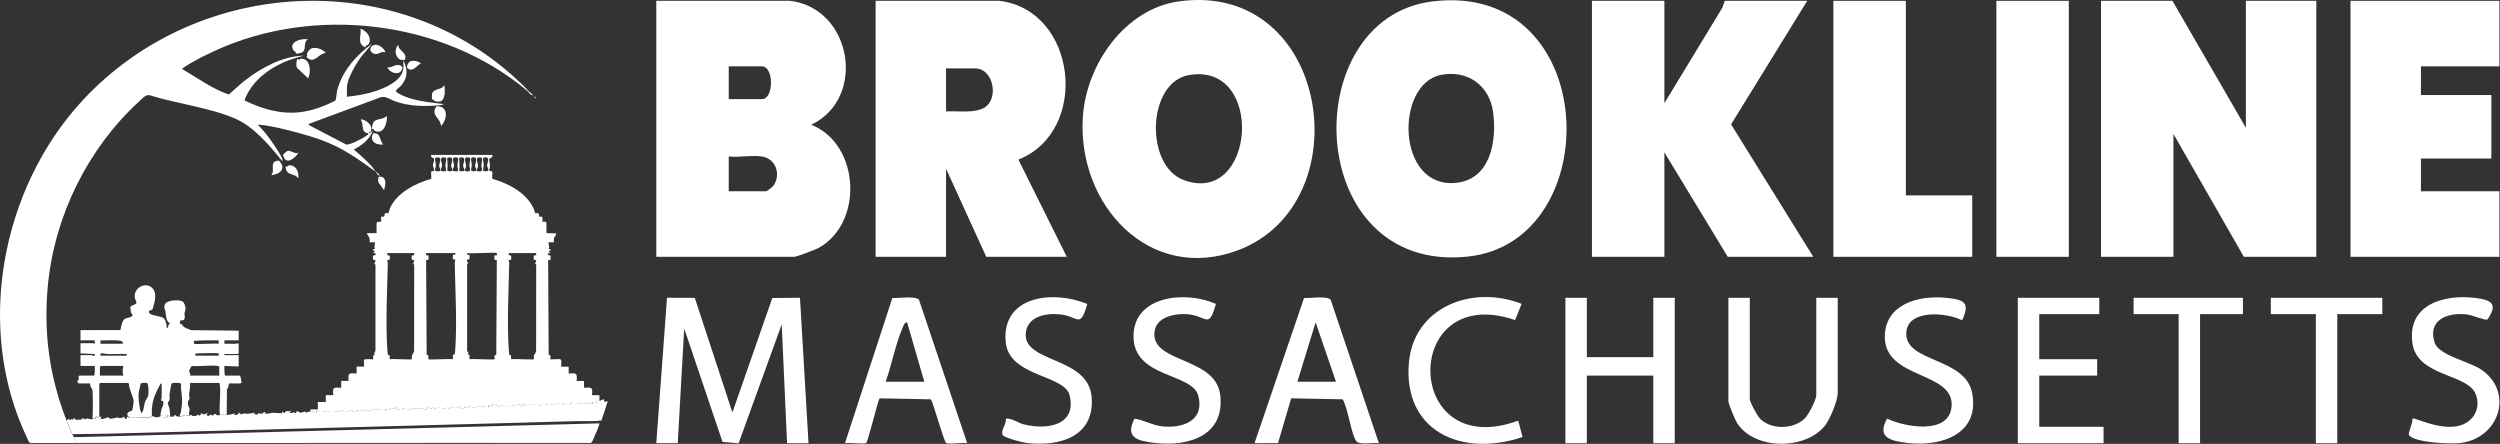
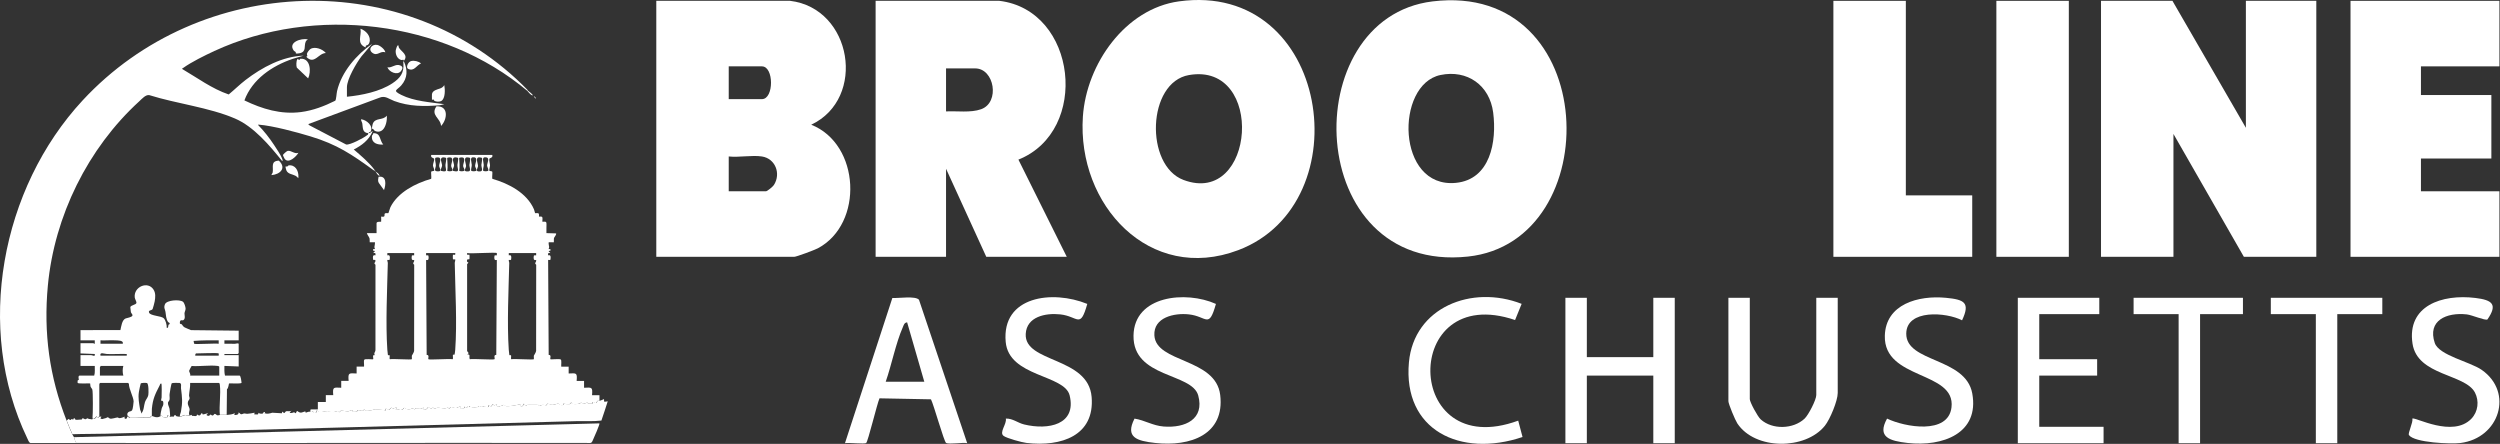
<svg xmlns="http://www.w3.org/2000/svg" width="3098" height="550" viewBox="0 0 3098 550" fill="none">
  <rect x="0" y="0" width="3098" height="550" fill="#333333" stroke="none" />
  <path d="M654.395 112.096L653.689 112.803C549.166 24.871 389.377 6.052 265.667 63.188C253.752 68.696 237.325 76.769 226.793 84.334C226.299 84.687 225.593 84.206 225.911 85.571C244.702 96.564 262.66 109.982 283.421 117.052C290.515 111.212 297.038 104.694 304.337 99.088C324.568 83.549 350.249 69.671 376.262 68.978L362.878 72.888C337.239 81.541 312.617 98.147 302.869 124.425C325.105 135.121 348.018 142.057 372.986 138.861C387.881 136.952 402.126 131.445 415.432 124.814C416.668 123.556 417.049 115.588 417.67 112.916C423.19 89.169 441.706 67.727 461.33 54.139L447.982 69.749C441.692 78.02 429.91 97.95 429.91 108.208V119.872C448.342 118.07 470.698 113.559 486.319 103.195C495.842 96.882 500.946 90.244 499.873 78.423C499.802 77.632 499.23 75.885 500.487 76.048C505.351 86.645 505.111 96.691 497.331 105.747C492.002 111.954 485.613 111.771 497.409 117.667C512.925 125.422 533.622 126.815 550.613 129.07L545.241 130.392C525.836 132.089 506.939 131.975 488.515 125.16C482.154 122.806 477.171 117.843 469.766 121.251L381.916 153.813L383.54 155.354L429.007 179.115C433.969 179.801 450.502 171.07 454.73 167.684C455.796 166.828 456.46 167.125 456.029 165.11C456.248 165.132 456.516 165.139 456.735 165.11C458.45 164.884 459.749 163.859 461.013 162.728C461.951 161.894 461.733 162.311 461.577 163.223C456.975 173.615 448.292 180.253 438.395 185.252C447.283 192.887 457.674 201.54 464.5 211.056H463.088C435.812 191.296 417.889 179.052 384.733 168.992C367.65 163.81 338.15 155.828 320.855 154.485C320.41 154.45 319.697 154.294 319.796 154.845C327.088 162.254 333.837 170.893 339.576 179.575C342.498 183.993 347.362 191.275 349.367 195.927C349.811 196.952 350.729 198.762 349.79 199.744C334.133 180.324 314.53 156.846 291.094 146.829C258.848 133.036 218.746 128.483 185.117 117.914C180.648 116.931 175.862 122.509 172.587 125.507C108.886 183.661 67.407 267.732 59.31 353.875C53.804 412.489 61.202 466.769 82.605 521.424C84.864 527.193 87.109 532.742 89.664 538.391C90.271 539.741 91.33 540.957 91.782 541.926C92.622 543.735 92.968 547.058 94.606 548.995C75.673 548.96 56.719 549.016 37.78 548.995C35.888 548.642 34.639 544.902 33.778 543.106C-31.554 407.088 1.398 233.374 102.356 124.446C247.85 -32.533 503.522 -43.223 654.395 112.096Z" fill="white" />
  <path d="M472.234 268.364C478.889 269.665 475.272 265.656 477.13 264.426C478.281 263.662 480.824 264.489 481.354 264.051C481.644 263.81 482.993 258.437 483.742 256.895C492.835 238.327 515.223 226.957 534.312 221.597C534.927 219.745 533.768 213.692 534.496 212.596C534.856 212.045 537.626 212.016 537.873 211.734C538.94 210.489 536.531 206.77 536.502 205.108C536.467 202.782 538.466 198.815 537.986 196.708C537.788 195.845 532.998 195.513 534.404 191.999H609.998C611.382 195.534 606.663 195.796 606.437 196.708C605.836 199.112 607.214 202.485 607.235 205.073C607.249 206.614 605.773 210.814 606.543 211.719C606.811 212.031 609.546 212.045 609.913 212.596C610.633 213.692 609.482 219.752 610.097 221.597C630.486 227.452 652.818 238.992 661.705 259.391C662.207 260.537 662.871 263.895 663.062 264.051C663.591 264.489 666.135 263.662 667.286 264.426C668.438 265.189 667.689 268.102 667.943 268.364C668.198 268.626 671.009 267.813 671.878 269.029C672.747 270.245 671.836 274.403 672.182 274.735C672.486 275.032 675.912 274.091 676.824 275.392C677.53 276.397 677.078 280.83 677.135 282.506C677.205 284.62 677.085 286.762 677.135 288.877L689.159 289.237C689.491 291.507 686.912 293.423 686.496 295.057C686.156 296.379 686.51 300.013 686.326 300.19C686.065 300.459 681.084 299.992 679.961 300.19C679.565 302.29 680.377 304.263 680.533 306.207C680.589 306.95 679.735 308.442 679.961 308.675C680.236 308.951 681.875 308.223 682.087 309.036C682.871 312.048 680.045 309.87 679.968 311.496L682.087 313.625C679.014 313.434 679 313.278 679.247 316.453C682.765 315.371 682.645 318.687 682.094 321.707C681.939 322.576 680.017 321.926 679.247 322.117L679.918 439.79C683.882 439.663 681.275 444.344 682.08 445.15C682.652 445.722 693.257 444.351 694.846 445.454C696.245 446.43 695.192 452.419 695.503 454.342H704.695L704.688 462.827C714.331 462.417 715.454 461.667 714.578 472.019H723.77L723.763 480.504C733.406 480.094 734.529 479.344 733.653 489.696H742.845V496.76C742.23 496.958 740.972 496.399 740.181 496.908C739.651 497.248 739.496 499.171 738.125 499.532C736.458 499.97 735.935 497.912 734.367 498.174C735.236 502.134 730.531 499.206 728.001 500.295C729.93 497.071 724.674 500.628 722.766 500.317C721.714 500.147 720.887 498.888 720.032 499.023C719.495 499.107 718.676 500.034 717.701 500.239C714.253 500.974 711.703 501.321 708.227 500.295C709.704 495.791 705.966 500.953 705.67 500.988C705.436 501.024 701.212 500.953 700.986 500.896C700.237 500.705 699.403 499.348 699.057 499.588C697.771 500.486 699.057 503.357 693.186 501.674C692.585 501.504 692.706 500.373 692.211 500.274C690.572 499.942 687.209 501.766 684.56 501.766C682.2 501.766 678.986 500.175 678.258 500.246C677.622 500.31 677.665 502.091 676.718 502.367C675.898 502.608 674.104 501.66 672.649 501.738C671.193 501.816 668.593 503.244 667.64 503.159C667.209 503.124 667.286 501.759 666.954 501.766C662.525 501.908 657.48 501.469 653.439 501.78C652.337 501.865 651.645 502.975 651.348 502.989C650.359 503.025 649.596 500.104 649.243 500.288C647.893 501.002 648.543 505.224 643.944 503.102L645.35 501.342C645.463 500.812 644.665 500.882 644.304 501.002C641.111 502.056 630.556 503.845 627.299 503.506C625.908 503.357 624.876 501.568 623.901 501.759C623.343 501.865 622.361 502.855 619.698 503.371C617.748 503.753 618.052 505.104 614.971 503.102L616.038 501.009C615.162 501.462 612.541 502.516 611.835 502.445C611.22 502.381 611.941 500.621 610.386 500.988C609.793 501.13 609.44 503.576 608.189 503.802C607.143 503.986 606.43 501.999 605.081 502.41C604.96 502.947 605.25 504.354 605.081 504.538C604.862 504.757 599.302 504.531 599.768 503.081C596.49 505.973 594.603 502.869 592.752 503.081C592.378 503.124 592.47 504.382 591.891 504.524C590.372 504.891 585.002 505.259 583.702 504.51C582.869 504.029 583.646 502.728 582.127 503.117C581.491 503.279 581.972 504.559 581.35 504.609C580.551 504.672 579.767 503.923 579.245 503.894C578.99 503.88 578.948 506.716 575.415 503.831C576.242 507.444 572.264 505.556 569.756 505.952L570.809 503.831C568.838 503.576 566.648 505.584 565.072 505.74C563.108 505.945 560.177 504.227 558.234 504.524C557.937 504.566 556.997 506.461 555.966 506.673C555.606 506.744 555.683 505.252 555.231 505.217C554.362 505.146 552.003 506.27 550.335 506.27C547.792 506.27 545.037 505.217 542.663 505.302C541.102 505.358 538.664 506.588 537.548 506.61C537.237 506.61 537.265 505.224 536.87 505.203C535.902 505.139 534.284 506.539 533.351 506.447C532.419 506.355 531.748 504.255 530.554 504.552C529.939 504.708 528.258 509.12 524.542 507.373L525.248 505.266C523.722 505.195 522.888 506.405 521.32 506.645C518.939 507.013 517.145 505.931 515.661 506.023C514.495 506.093 513.987 507.38 512.892 507.409C512.44 507.416 512.574 505.938 512.15 505.917C511.048 505.853 508.434 507.529 505.82 507.444C503.206 507.359 501.15 505.372 500.874 505.372C500.217 505.372 498.903 507.854 498.056 507.904C497.497 507.939 496.692 506.914 495.943 506.914C494.827 506.914 492.192 508.639 489.931 507.373L492.043 505.266C490.164 504.658 487.246 506.617 485.989 506.645C485.614 506.652 485.869 505.259 485.332 505.238C483.749 505.181 482.788 507.833 481.701 508.017C480.923 508.144 478.726 505.846 477.914 506.666C477.702 506.878 478.119 508.575 477.914 508.787C477.575 509.134 475.448 508.179 474.65 508.13C471.626 507.946 467.995 507.345 464.095 507.31C463.869 507.31 462.244 508.158 460.167 508.476C457.115 508.936 454.995 509.707 451.781 508.78C453.258 504.559 450.149 508.766 449.902 508.794C449.322 508.872 448.545 508.328 447.909 508.427C445.698 508.773 445.825 509.742 442.604 508.073C444.441 511.114 436.563 510.449 436.245 510.195C434.543 508.787 438.605 508.95 437.298 508.066C435.186 508.095 431.957 510.011 430.283 510.096C428.375 510.195 424.998 508.604 423.183 508.773C421.551 508.929 421.056 510.626 420.343 510.895C418.993 511.397 419.41 509.502 418.901 509.452C417.827 509.353 414.189 510.732 412.508 510.824C410.155 510.951 407.364 509.544 404.454 510.888L404.807 509.473C401.932 509.954 398.06 511.142 395.178 510.492C393.814 510.18 393.539 507.628 392.465 508.773C391.864 509.41 393.03 512.719 388.219 511.595L388.925 509.487C387.562 509.219 386.834 510.52 385.64 510.732C385.167 510.817 384.757 510.18 384.686 510.188C384.99 509.106 383.711 507.486 385.725 507.352C388.417 507.168 391.186 507.493 393.878 507.359V498.16H403.761V489.668L412.953 489.675C412.077 479.323 413.2 480.073 422.843 480.483V471.991L432.028 471.998C431.152 461.646 432.275 462.396 441.918 462.806V454.314L451.103 454.321C451.456 452.348 450.446 447.172 451.407 445.786C452.516 444.188 461.82 445.708 462.406 445.128C463.177 444.358 460.647 438.984 464.526 440.172C462.668 437.478 465.345 436.233 465.275 433.511L465.289 328.049C462.442 325.652 465.176 325.836 465.261 323.17C465.331 320.901 462.59 322.895 462.392 321.685C461.884 318.61 461.686 315.378 465.239 316.432C465.494 313.257 465.473 313.413 462.399 313.603L464.519 311.475C464.441 309.849 461.615 312.027 462.399 309.014C462.611 308.201 464.25 308.93 464.526 308.654C464.759 308.428 463.897 306.929 463.954 306.186C464.102 304.235 464.914 302.269 464.526 300.169C463.41 299.978 458.408 300.437 458.161 300.176C458.005 300.013 458.281 296.895 458.005 295.735C457.412 293.253 455.172 291.344 454.628 288.862H466.638V276.488C466.638 274.275 472.071 274.94 472.297 274.728C472.523 274.516 472.318 269.389 472.297 268.357L472.234 268.364ZM544.825 195.711C543.723 194.594 539.583 195.011 539.307 195.973C538.763 199.055 540.183 202.188 540.12 205.08C540.042 208.29 536.785 212.031 541.992 212.32C548.838 212.702 544.5 208.7 544.238 205.801C543.977 202.902 547.001 197.91 544.832 195.711H544.825ZM552.688 195.619C552.511 195.421 549.65 194.884 549.035 194.969C543.97 195.676 547.891 202.103 547.841 205.115C547.806 207.307 545.63 209.294 546.478 211.741C555.902 214.046 551.897 209.817 551.995 204.387C552.031 202.612 553.627 196.708 552.681 195.626L552.688 195.619ZM559.661 195.711C558.559 194.594 554.419 195.011 554.143 195.973C554.489 201.339 555.048 206.374 554.263 211.726C556.446 212.469 558.283 212.434 560.473 211.734C561.37 209.414 559.195 207.774 559.067 205.801C558.884 203.043 561.816 197.896 559.661 195.711ZM567.524 195.619C567.347 195.421 564.486 194.884 563.871 194.969C558.806 195.676 562.727 202.103 562.677 205.115C562.642 207.307 560.466 209.294 561.314 211.741C570.738 214.046 566.733 209.817 566.832 204.387C566.867 202.612 568.464 196.708 567.517 195.626L567.524 195.619ZM574.497 195.711C573.395 194.594 569.255 195.011 568.979 195.973C569.325 201.339 569.884 206.374 569.099 211.726C571.282 212.469 573.119 212.434 575.309 211.734C576.207 209.414 574.031 207.774 573.904 205.801C573.72 203.043 576.652 197.896 574.497 195.711ZM582.36 195.619C582.155 195.379 579.365 194.933 578.693 194.983C573.819 195.379 577.74 203.114 577.563 205.801C577.372 208.629 572.907 212.738 579.93 212.448C584.557 212.257 581.618 207.654 581.682 204.373C581.717 202.598 583.314 196.694 582.367 195.612L582.36 195.619ZM590.146 211.734C591.043 209.414 588.867 207.774 588.74 205.801C588.528 202.619 592.752 195.69 587.588 194.969C581.201 194.071 584.571 200.668 584.621 204.38C584.656 206.876 583.427 209.209 583.928 211.726C586.112 212.469 587.948 212.434 590.138 211.734H590.146ZM597.196 195.619C596.991 195.379 594.201 194.933 593.53 194.983C588.655 195.379 592.576 203.114 592.399 205.801C592.208 208.629 587.743 212.738 594.766 212.448C599.393 212.257 596.454 207.654 596.518 204.373C596.553 202.598 598.15 196.694 597.203 195.612L597.196 195.619ZM604.982 211.734C605.829 209.287 603.653 207.3 603.618 205.108C603.569 202.103 607.49 195.676 602.424 194.961C596.038 194.063 599.408 200.661 599.457 204.373C599.492 206.869 598.263 209.202 598.765 211.719C600.948 212.462 602.784 212.426 604.975 211.726L604.982 211.734ZM513.21 313.618H480.005C479.864 313.618 480.097 315.937 480.005 316.446C483.523 315.364 483.403 318.68 482.852 321.7C482.697 322.569 480.775 321.919 480.005 322.11C479.744 323.446 480.605 324.797 480.577 325.992C479.779 359.889 477.744 399.981 479.984 433.497C480.097 435.173 480.386 438.22 480.676 439.776C480.839 440.624 482.449 439.924 482.753 440.228C483.368 440.829 482.16 444.987 483.241 445.143C486.625 444.386 509.437 446.097 510.391 445.136C510.631 444.895 510.151 441.756 510.405 440.674C510.483 440.349 513.132 436.46 513.174 434.847L513.273 328.063C510.313 325.673 513.739 325.405 513.217 322.11C509.705 323.199 509.819 319.868 510.37 316.856C510.532 315.986 512.447 316.637 513.217 316.446V313.618H513.21ZM564.076 313.618H528.046C527.904 313.618 528.138 315.937 528.046 316.446C528.816 316.637 530.73 315.986 530.893 316.856C531.444 319.861 531.557 323.199 528.046 322.11L528.717 439.783C532.68 439.656 530.073 444.337 530.879 445.143C531.938 446.203 557.153 444.315 560.855 445.15C561.809 445.008 560.996 440.928 561.215 439.868C561.378 439.083 562.96 439.748 563.278 439.422C563.49 439.21 564.048 434.43 564.119 433.504C566.521 400.087 564.133 359.882 563.525 325.999C563.497 324.613 564.458 322.972 564.098 321.403C563.327 321.219 561.413 321.862 561.25 320.992C561.123 320.3 561.067 315.916 561.257 315.739C561.858 315.173 565.016 317.139 564.09 313.625L564.076 313.618ZM615.65 313.618C614.378 312.295 583.37 314.629 578.912 313.618C577.987 317.139 581.145 315.166 581.745 315.732C581.936 315.916 581.88 320.292 581.753 320.985C581.548 322.081 577.676 319.72 578.905 324.464C579.131 325.341 582.106 324.295 578.849 327.349V434.925C578.983 435.979 582.629 437.655 578.905 439.118C583.766 439.09 580.763 441.692 582.148 445.143C585.928 444.287 611.743 446.217 612.831 445.136C613.636 444.329 611.029 439.649 614.992 439.776L615.664 322.103C612.152 323.192 612.266 319.854 612.817 316.849C612.979 315.979 614.894 316.63 615.664 316.439C615.544 315.753 615.826 313.794 615.664 313.61L615.65 313.618ZM664.397 313.618H630.486C630.344 313.618 630.578 315.937 630.486 316.446C634.004 315.364 633.884 318.68 633.333 321.7C633.177 322.569 631.256 321.919 630.486 322.11C630.224 323.446 631.086 324.797 631.058 325.992C630.26 359.889 628.225 399.981 630.464 433.497C630.578 435.173 630.867 438.22 631.157 439.776C631.319 440.624 632.93 439.924 633.234 440.228C633.849 440.829 632.64 444.987 633.721 445.143C637.183 444.365 660.596 446.126 661.578 445.136C661.818 444.895 661.338 441.756 661.592 440.674C661.67 440.349 664.319 436.46 664.361 434.847L664.46 328.063C661.5 325.673 664.927 325.405 664.404 322.11C660.893 323.199 661.006 319.868 661.557 316.856C661.719 315.986 663.634 316.637 664.404 316.446V313.618H664.397Z" fill="white" />
  <path d="M91.654 541.752L742.789 524.644C743.565 525.4 735.973 542.736 734.921 544.861C734.031 546.658 733.551 549.097 731.178 548.926C518.945 548.569 306.705 549.261 94.478 548.883C92.84 546.929 92.494 543.578 91.654 541.752Z" fill="white" />
  <path d="M371.352 74.151C371.553 74.013 371.123 72.904 372.467 72.814C384.862 71.983 385.79 88.937 381.841 97.14L367.826 83.803C366.911 81.551 367.112 75.613 368.331 73.576C369.253 72.038 370.237 74.941 371.352 74.158V74.151Z" fill="white" />
  <path d="M538.265 124.906C537.46 124.372 538.022 122.413 535.292 123.733C535.521 118.325 533.708 114.75 539.196 111.878C543.344 109.708 547.776 110.206 550.568 105.473C551.582 110.677 552.027 122.167 546.789 125.173C544.754 126.346 540.266 126.233 538.265 124.906Z" fill="white" />
  <path d="M381.356 48.729C380.728 50.061 379.747 49.612 378.878 51.52C376.351 57.075 380.142 63.985 371.515 65.949C370.484 66.18 367.131 66.657 366.594 66.152C366.389 65.956 366.693 64.805 366.34 64.391C365.811 63.76 364.716 63.641 364.067 62.757C356.407 52.306 373.386 47.08 381.349 48.729H381.356Z" fill="white" />
  <path d="M474.091 160.989C471.288 163.545 467.487 163.789 464.217 161.994C463.537 161.621 462.907 159.509 460.833 159.394C461.159 157.678 461.272 155.51 461.789 153.894C464.606 145.083 474.552 149.808 479.294 143.288C479.917 148.724 478.233 157.219 474.099 160.989H474.091Z" fill="white" />
  <path d="M403.789 65.701C394.165 66.025 389.489 80.822 379.434 70.287C382.022 69.624 380.171 68.516 380.324 66.858C380.477 65.2 383.261 61.679 384.646 60.769C390.157 57.156 399.892 60.896 403.782 65.701H403.789Z" fill="white" />
  <path d="M546.535 156.106C546.055 146.259 533.168 143.043 540.792 131.785C556.271 130.883 554.42 148.042 546.535 156.106Z" fill="white" />
  <path d="M453.374 56.699C452.903 57.239 453.598 58.825 452.874 58.674C441.418 53.692 448.309 44.514 446.715 35.611C453.555 37.86 460.214 45.207 457.743 52.719C456.482 56.547 454.113 55.848 453.374 56.699Z" fill="white" />
  <path d="M345.54 199.049C355.459 208.348 346.987 216.142 336.51 216.995C336.319 215.564 337.64 215.13 337.901 213.727C339.094 207.292 334.9 199.57 345.54 199.056V199.049Z" fill="white" />
  <path d="M369.657 220.841C368.295 219.713 367.972 218.78 366.149 217.804C362.263 215.722 356.911 215.854 354.875 211.157C354.552 210.403 353.589 206.529 353.836 206.322C354.036 206.149 355.418 206.55 356.072 206.301C357.152 205.879 356.257 204.413 360.392 204.925C367.828 205.851 370.545 214.311 369.657 220.841Z" fill="white" />
  <path d="M477.497 64.905C471.332 62.463 467.855 69.991 461.669 65.625C455.539 61.303 460.613 54.561 467.25 55.584C470.642 56.102 477.075 61.145 477.497 64.905Z" fill="white" />
  <path d="M456.326 165.061C448.772 164.474 449.803 157.907 448.98 153.145C448.622 151.071 447.24 149.592 447.383 147.774C454.271 148.445 463.178 156.193 459.211 163.223C458.746 164.052 456.612 163.167 457.042 165.061C456.82 165.089 456.548 165.082 456.326 165.061Z" fill="white" />
  <path d="M493.75 56.347C493.864 56.46 493.899 58.388 494.558 59.423C497.563 64.131 506.429 68.276 500.49 75.349C499.866 72.864 499.016 74.736 497.294 74.342C492.29 73.195 489.867 67.178 490.384 62.526C490.476 61.717 492.255 54.792 493.757 56.347H493.75Z" fill="white" />
  <path d="M480.061 83.422C485.999 84.467 490.038 78.615 496.005 81.094C499.742 82.648 499.02 85.327 496.888 88.078C492.506 93.743 482.346 89.46 480.061 83.429V83.422Z" fill="white" />
  <path d="M509.541 75.642C513.568 74.748 518.576 75.944 521.721 78.592C515.818 81.129 513.279 88.961 505.697 85.275C502.615 83.776 505.57 76.529 509.541 75.649V75.642Z" fill="white" />
  <path d="M474.934 179.12C467.692 179.592 460.234 177.4 460.871 168.827C461.025 166.726 462.594 167.206 462.377 165.112C472.223 164.456 470.017 173.868 474.934 179.127V179.12Z" fill="white" />
  <path d="M475.862 235.582L469.392 226.621C467.892 224.02 468.71 221.812 469.092 219.073C479.359 217.459 478.296 228.808 475.862 235.582Z" fill="white" />
  <path d="M654.454 112.523C655.21 113.234 661.055 117.291 660.047 118.291C657.135 117.612 655.644 114.619 653.754 113.164L654.454 112.523Z" fill="white" />
  <path d="M464.738 211.227C465.147 211.827 465.235 212.364 465.409 212.64C467.582 214.102 469.742 215.091 470.447 218.277C467.649 216.631 466.959 215.056 465.409 212.64C464.57 212.075 464.248 211.877 463.396 211.227H464.738Z" fill="white" />
  <path d="M663.921 122.09C663.688 122.535 661.474 119.663 661.446 118.932C662.238 119.765 664.48 121.023 663.921 122.09Z" fill="white" />
  <path d="M356.469 186.974C360.73 186.083 365.129 191.329 369.82 189.34C367.093 194.008 357.649 203.245 352.778 196.888C352.41 196.41 350.585 192.441 350.592 192.177C350.613 191.386 355.241 187.231 356.469 186.974Z" fill="white" />
  <path d="M114.618 517.544C115.219 513.529 115.29 486.125 114.448 482.85C114.151 481.695 112.608 480.322 112.12 478.829C111.766 477.751 111.915 475.42 111.787 475.286C111.249 474.723 97.472 475.822 96.234 474.568C96.127 474.462 96.092 472.075 96.234 471.539C96.375 471.004 97.627 471.096 97.642 470.652C97.663 470.103 96.432 465.426 98.696 465.426H116.741C117.979 461.567 117.286 457.447 117.448 453.453H99.757V440.072H112.849C114.611 440.072 118.191 442.797 117.455 438.663L99.757 437.959V425.282H115.679C115.899 425.282 116.677 426.254 117.441 425.986V421.76H99.757V409.083L149.221 409.013C150.197 404.801 151.124 396.427 155.646 394.631C157.274 393.983 163.494 393.159 164.117 391.032C164.541 389.574 162.539 388.257 162.178 386.757C162.029 386.145 161.428 380.94 161.484 380.637C161.944 378.193 168.454 377.764 169.013 375.496C169.424 373.834 167.223 370.805 166.968 368.608C165.461 355.297 183.166 347.817 190.221 358.839C193.059 363.276 192.563 368.439 191.693 373.453C191.417 375.031 189.69 381.651 189.16 382.856C188.141 385.144 183.308 383.954 184.787 387.483C186.435 391.434 199.548 391.384 202.753 394.265C205.294 396.547 206.865 402.878 206.624 406.259C208.931 406.801 208.237 403.928 208.804 402.576C209.08 401.921 210.077 401.963 210.162 401.646C210.75 399.519 208.86 400.012 208.117 398.808C205.648 394.786 205.732 390.786 205.032 386.356C204.494 382.975 202.626 381.433 204.445 376.975C206.532 371.847 222.525 370.77 226.721 373.925C228.419 375.2 230.054 380.524 229.99 382.63C229.933 384.595 228.674 386.581 228.61 388.356C228.539 390.497 230.153 394.948 227.131 396.793C225.942 397.512 222.871 395.166 222.85 400.287C222.85 402.033 224.06 400.991 224.938 401.716C226.388 402.907 226.487 404.386 228.766 405.689C230.832 406.872 234.363 407.963 236.656 409.104L295.779 409.773V421.746H278.088V425.979C282.447 425.866 286.841 426.106 291.207 426.007C292.205 425.986 295.779 424.711 295.779 426.324V437.593C295.779 437.67 294.795 438.649 294.717 438.649H278.088V440.058H295.779V454.144L278.081 453.432C278.074 457.454 277.833 461.482 278.795 465.412H296.84C298.376 465.412 299.239 472.962 299.317 474.568C296.96 475.871 284.272 474.702 283.749 475.272C283.487 475.554 283.183 481.047 281.244 482.294L280.911 514.008C278.413 514.191 275.604 513.754 272.42 514.008C271.379 502.345 273.8 488.372 272.455 476.998C272.37 476.286 272.13 474.568 271.358 474.568H235.623C235.913 479.653 234.575 484.766 234.271 489.78C234.186 491.154 235.099 492.443 234.929 493.887C234.745 495.422 232.927 496.408 232.75 498.873C232.488 502.5 234.554 504.331 234.908 506.676C235.311 509.303 233.089 512.099 234.915 514.712C230.882 515.691 230.521 513.959 229.049 514.17C227.952 514.325 224.746 516.008 222.885 516.121C222.602 513.938 223.876 512.113 224.244 510.078C226.417 498.091 225.787 493.253 224.301 481.252C224.011 478.913 225.44 475.096 222.532 474.561C221.251 474.328 213.63 474.392 212.936 474.871C212.073 475.476 210.431 486.259 210.155 488.301C209.858 490.534 210.523 493.168 210.113 495.302C209.823 496.823 208.358 497.732 208.145 498.993C207.763 501.338 209.695 504.479 210.091 506.648C210.608 509.472 210.686 513.191 210.849 516.107C210.785 516.114 210.75 516.825 210.169 516.508C209.518 516.156 208.924 514.924 208.358 514.698C206.589 514.008 207.841 516.614 206.921 516.853C206.284 517.015 202.874 516.959 202.131 516.79C201.628 516.67 201.855 514.712 198.812 515.395C198.911 512.261 199.689 509.106 200.418 506.078C200.857 504.261 202.23 503.113 202.392 500.943C202.817 495.295 200.178 496.971 199.512 496.373C199.371 496.239 200.227 493.541 200.255 492.541C200.312 490.978 200.729 475.223 199.859 475.244C198.302 475.279 198.387 476.54 197.892 477.512C192.294 488.372 189.372 494.126 188.204 506.606C187.935 509.472 188.367 512.515 188.19 515.395C186.478 514.959 186.952 516.649 186.301 516.797C181.744 517.839 172.948 516.804 168.016 516.797C165.546 516.797 163.048 516.889 160.593 516.797C157.337 516.121 156.729 512.198 159.503 510.43C161.01 509.472 162.517 510.022 163.749 508.317C164.548 507.212 165.631 499.155 165.581 497.45C165.426 492.027 159.736 482.033 159.729 475.744L158.824 474.533H124.15C123.562 474.533 122.897 476.237 123.053 476.962L123.088 516.086C122.564 516.205 121.185 517.382 120.59 517.501C120.187 517.579 120.328 516.212 120.229 516.142C118.807 515.107 116.698 521.607 114.604 517.501L114.618 517.544ZM152.122 425.986C153.559 421.634 145.874 421.908 142.605 421.725C136.625 421.394 130.511 422.042 124.525 421.753V425.986H152.129H152.122ZM240.576 425.986C241.73 426.979 267.169 425.233 271.004 425.986V421.753C260.609 421.697 250.221 421.605 239.869 422.465C240.173 423.134 240.435 425.866 240.576 425.979V425.986ZM124.525 440.776H157.076V438.663C148.959 438.417 140.758 438.966 132.634 438.691C129.259 438.572 123.293 435.684 124.525 440.776ZM271.004 437.959C270.035 436.959 246.726 437.959 243.053 437.959C242.303 437.959 241.708 439.959 241.991 440.776H271.004C271.146 440.776 271.103 438.058 271.004 437.959ZM152.83 453.453H124.525C124.751 454.144 123.817 454.982 123.817 455.214V465.426H152.83C151.754 461.517 151.761 457.327 152.83 453.453ZM271.712 465.426V454.51C271.712 453.735 269.985 453.503 269.271 453.418C259.534 452.284 247.476 454.263 237.477 453.538C237.144 453.651 234.37 459.207 234.342 459.545C234.222 460.806 236.458 463.433 235.623 465.426H271.712ZM174.774 512.614C178.581 509.134 178.114 502.739 179.684 498.14C180.725 495.091 183.265 492.675 183.796 489.555C184.199 487.196 184.362 475.434 182.105 474.674C180.937 474.279 175.007 474.314 174.37 475.244C174.066 475.688 172.325 484.336 172.12 485.682C170.931 493.33 172.431 499.922 173.563 507.24C173.804 508.768 175.453 510.501 174.774 512.614Z" fill="white" />
  <path d="M743.209 496.616C744.968 496.054 746.869 495.371 748.515 494.52C748.197 499.451 749.306 497.552 753.099 497.32C750.712 505.337 747.836 513.2 745.251 521.147C734.831 522.449 724.34 521.612 713.863 521.9C519.894 527.28 325.783 532.245 131.807 537.429C117.798 537.802 103.74 537.591 89.745 538.104C87.188 532.485 84.941 526.964 82.681 521.225L84.807 519.108C88.346 521.977 88.389 519.15 88.636 519.171C89.152 519.206 89.936 519.945 90.741 519.881C91.186 519.846 91.087 517.357 92.557 518.426C92.698 518.531 92.232 520.233 95.142 520.275C95.651 520.275 100.978 519.889 101.281 519.832C101.847 519.72 101.741 518.426 102.172 518.369C103.57 518.165 104.729 519.572 105.64 519.579C106.552 519.586 107.717 518.165 109.123 518.369C109.773 518.461 108.176 519.256 111.779 519.312C113.524 519.34 114.697 520.915 115.17 517.715C117.268 521.823 119.366 515.324 120.786 516.358C120.885 516.435 120.751 517.8 121.147 517.715C121.74 517.596 123.118 516.421 123.64 516.302C124.227 516.168 125.089 516.386 125.76 516.302L124.347 518.39C127.067 520.092 126.947 519.009 129.038 518.651C131.97 518.151 132.591 517.188 133.276 517.054C134.131 516.892 135.212 518.362 136.293 518.707C138.441 519.389 143.93 517.314 145.894 517.293C146.381 517.293 147.059 518.208 147.893 518.179C150.832 518.088 152.033 517.103 154.724 516.302C152.605 519.431 157.974 520.416 157.557 516.295C158.836 515.936 159.323 517.392 160.164 517.568C160.722 517.68 161.026 516.998 161.082 517.005C163.534 517.089 166.027 517.005 168.493 517.005C173.417 517.005 182.198 518.046 186.747 517.005C187.397 516.857 186.924 515.169 188.634 515.605C190.802 516.154 192.42 517.3 195.303 517.019C197.408 516.808 198.241 515.83 199.23 515.605C202.268 514.923 202.042 516.878 202.544 516.998C203.285 517.174 206.69 517.223 207.326 517.061C208.245 516.822 207.001 514.22 208.76 514.909C209.326 515.127 209.919 516.358 210.569 516.717C211.141 517.033 211.176 516.323 211.247 516.316C212.667 516.098 215.196 516.344 215.373 516.238C215.867 515.943 215.542 514.241 217.252 514.199C217.782 514.185 217.301 515.247 218.566 515.739C219.83 516.231 221.844 516.407 223.264 516.316C225.115 516.196 228.322 514.522 229.417 514.368C230.893 514.164 231.247 515.887 235.273 514.909C236.128 514.705 236.948 513.868 238.106 514.213L237.386 515.605C240.247 514.522 244.005 517.455 244.111 513.495C248.526 517.146 248.88 512.314 249.763 512.089C251.274 511.716 250.589 513.439 251.246 513.552C252.617 513.784 256.156 512.103 257.88 512.103L255.767 514.199C259.144 517.054 260.275 513.636 261.052 513.657C261.518 513.671 262.323 515.212 263.75 514.853C264.654 514.628 265.347 513.003 266.103 512.863C267.085 512.687 268.243 514.508 269.635 514.719C270.398 514.832 271.74 514.283 272.722 514.206C275.901 513.953 278.706 514.389 281.199 514.206C284.167 513.988 288.165 513.481 290.744 512.11C291.422 512.609 290.016 513.896 290.383 514.199C290.857 514.586 296.741 514.171 295.335 511.386C297.116 511.069 297.391 513.362 299.058 513.348C300.125 513.341 301.559 512.384 302.852 512.328C303.94 512.279 305.07 512.891 306.243 512.813C308.984 512.63 312.757 512.026 315.476 511.4L315.109 513.488C317.574 513.179 320.817 514.846 320.061 511.379C320.972 512.637 324.731 513.017 325.734 512.384C326.518 511.892 326.052 509.944 328.531 510.682L327.818 512.075C331.357 513.228 333.999 512.462 337.419 511.435L349.336 512.131L349.725 509.972C353.54 513.763 352.388 510.563 354.684 509.606C355.829 509.128 359.778 510.422 361.388 508.586L358.909 511.379C361.176 512.567 363.197 511.02 364.214 510.935C365.125 510.858 366.284 512.342 366.666 512.089C366.8 511.997 367.358 509.346 368.446 509.332C368.644 509.332 370.155 510.907 371.971 511.245C374.444 511.702 376.973 509.719 378.294 509.916C378.88 510.007 378.477 511.639 379.035 511.379C381.444 510.246 382.13 510.281 385.047 509.972C385.118 509.965 385.528 510.591 386.001 510.514C387.195 510.303 387.923 509.008 389.286 509.276L388.579 511.372C393.39 512.49 392.225 509.198 392.825 508.565C393.899 507.426 394.175 509.965 395.538 510.274C398.42 510.921 402.292 509.74 405.167 509.262L404.814 510.668C407.724 509.332 410.515 510.732 412.867 510.605C414.549 510.514 418.194 509.142 419.26 509.241C419.776 509.29 419.352 511.175 420.702 510.675C421.422 510.408 421.91 508.727 423.542 508.565C425.35 508.39 428.734 509.979 430.641 509.881C432.323 509.796 435.544 507.89 437.656 507.862C438.963 508.741 434.901 508.579 436.604 509.979C436.922 510.239 444.799 510.893 442.962 507.869C446.183 509.522 446.056 508.565 448.267 508.221C448.903 508.122 449.68 508.657 450.259 508.586C450.507 508.551 453.615 504.374 452.139 508.572C455.353 509.487 457.472 508.727 460.524 508.27C462.601 507.961 464.226 507.11 464.452 507.11C468.359 507.152 471.983 507.742 475.006 507.925C475.812 507.975 477.931 508.924 478.27 508.579C478.482 508.368 478.065 506.681 478.27 506.47C479.082 505.654 481.28 507.939 482.057 507.813C483.145 507.63 484.105 504.993 485.688 505.049C486.218 505.07 485.97 506.455 486.345 506.448C487.595 506.413 490.52 504.472 492.399 505.077L490.287 507.173C492.547 508.432 495.182 506.716 496.299 506.716C497.055 506.716 497.853 507.728 498.411 507.7C499.259 507.651 500.573 505.182 501.23 505.182C501.505 505.182 503.448 507.159 506.175 507.243C508.902 507.328 511.403 505.661 512.505 505.724C512.928 505.745 512.794 507.222 513.246 507.208C514.348 507.187 514.85 505.907 516.016 505.829C517.499 505.738 519.294 506.814 521.674 506.448C523.236 506.209 524.069 505.007 525.602 505.077L524.896 507.173C528.612 508.903 530.293 504.514 530.908 504.367C532.101 504.071 532.772 506.153 533.705 506.251C534.638 506.35 536.255 504.95 537.223 505.014C537.619 505.042 537.59 506.42 537.901 506.413C539.01 506.392 541.448 505.168 543.016 505.112C545.383 505.028 548.138 506.076 550.688 506.076C552.355 506.076 554.715 504.957 555.584 505.028C556.036 505.063 555.951 506.547 556.318 506.477C557.35 506.266 558.289 504.388 558.586 504.338C560.536 504.043 563.461 505.752 565.424 505.548C567 505.386 569.19 503.389 571.161 503.649L570.108 505.759C572.616 505.372 576.593 507.243 575.767 503.649C579.306 506.519 579.349 503.691 579.596 503.713C580.112 503.748 580.896 504.486 581.701 504.423C582.323 504.374 581.835 503.101 582.478 502.939C583.997 502.559 583.22 503.846 584.054 504.324C585.353 505.07 590.722 504.711 592.241 504.338C592.821 504.198 592.729 502.946 593.103 502.904C594.954 502.693 596.84 505.78 600.118 502.904C599.645 504.346 605.212 504.571 605.431 504.353C605.607 504.177 605.311 502.777 605.431 502.236C606.773 501.828 607.493 503.811 608.539 503.621C609.789 503.396 610.143 500.963 610.736 500.822C612.29 500.456 611.57 502.207 612.184 502.271C612.898 502.341 615.519 501.293 616.388 500.843L615.321 502.925C618.401 504.915 618.097 503.572 620.047 503.192C622.717 502.672 623.692 501.694 624.25 501.589C625.225 501.399 626.257 503.178 627.648 503.326C630.905 503.663 641.459 501.884 644.653 500.836C645.006 500.717 645.804 500.646 645.698 501.174L644.292 502.925C648.898 505.035 648.241 500.836 649.591 500.126C649.944 499.943 650.707 502.848 651.696 502.812C652 502.798 652.692 501.694 653.787 501.61C657.821 501.3 662.865 501.729 667.301 501.596C667.633 501.589 667.563 502.946 667.987 502.981C668.94 503.058 671.476 501.645 672.995 501.567C674.514 501.49 676.245 502.433 677.064 502.193C678.018 501.919 677.976 500.14 678.604 500.084C679.332 500.013 682.546 501.596 684.906 501.596C687.555 501.596 690.925 499.781 692.557 500.112C693.051 500.21 692.924 501.335 693.532 501.504C699.395 503.178 698.117 500.316 699.402 499.429C699.748 499.19 700.582 500.541 701.331 500.731C701.557 500.787 705.781 500.857 706.015 500.822C706.304 500.78 710.048 495.653 708.572 500.133C712.048 501.153 714.598 500.808 718.045 500.076C719.02 499.873 719.84 498.944 720.377 498.867C721.232 498.74 722.058 499.985 723.111 500.154C725.025 500.463 730.274 496.926 728.345 500.133C730.882 499.057 735.579 501.968 734.711 498.023C736.272 497.763 736.794 499.816 738.469 499.373C739.839 499.015 739.995 497.102 740.525 496.764C741.316 496.258 742.573 496.813 743.188 496.616H743.209Z" fill="white" />
  <path d="M2692.09 1.03L2783.1 158.367V1.03H2870.37V318.242H2780.61L2693.34 165.98V318.242H2603.57V1.03H2692.09Z" fill="white" />
  <path d="M979.091 1.03C1056.11 10.318 1074.19 121.951 1005.27 154.56C1066.04 178.618 1070.53 277.309 1013.55 307.66C1009.59 309.766 986.871 318.267 984.078 318.267H813.277V1.03H979.091ZM903.041 122.839H944.183C959.194 122.839 959.194 82.236 944.183 82.236H903.041V122.839ZM944.183 193.895C931.84 192.017 915.857 195.265 903.041 193.895V237.036H949.17C950.716 237.036 957.648 231.402 958.994 229.296C968.17 214.932 960.615 196.407 944.183 193.895Z" fill="white" />
  <path d="M1238.41 1.03C1334.71 12.652 1350.94 162.275 1262.02 197.803L1321.94 318.242H1222.2L1172.33 209.121V318.242H1085.06V1.03H1238.41ZM1172.33 138.065C1186 137.355 1202.78 139.994 1215.79 135.35C1239.43 126.925 1232.28 84.774 1208.49 84.774H1172.33V138.065Z" fill="white" />
  <path d="M1775.2 1.74C1984.38 -23.713 1992.48 299.488 1819.08 317.937C1614.72 339.66 1605.45 22.397 1775.2 1.74ZM1785.05 92.945C1728.65 104.669 1730.24 233.838 1804.15 226.606C1846.86 222.418 1854.97 175.446 1850.35 139.537C1845.99 105.583 1818.19 86.043 1785.05 92.945Z" fill="white" />
  <path d="M1460.98 1.69C1647.96 -24.043 1688.1 251.78 1534.48 309.969C1424.89 351.486 1334.48 254.114 1341.91 144.435C1346.33 79.242 1394.47 10.825 1460.98 1.69ZM1473.39 92.996C1421.43 101.979 1418.49 204.934 1466.64 223.002C1555.68 256.398 1568.14 76.577 1473.39 92.996Z" fill="white" />
-   <path d="M2062.5 1.03V127.915L2134.43 9.404L2137.3 1.03H2239.53L2145.15 154.104L2247.01 318.242H2141.04L2062.5 188.819V318.242H1972.73V1.03H2062.5Z" fill="white" />
  <path d="M3097.28 1.03V82.236H3000.03V117.764H3087.3V196.432H3000.03V237.036H3097.28V318.242H2912.76V1.03H3097.28Z" fill="white" />
  <path d="M2361.71 1.03V242.111H2443.99V318.242H2271.94V1.03H2361.71Z" fill="white" />
  <path d="M2563.68 1.03H2473.91V318.242H2563.68V1.03Z" fill="white" />
-   <path d="M860.997 369.098L907.6 511.133L957.047 369.301L991.322 368.971L1001.92 549.173H975.327L968.711 401.961L915.279 549.325L895.352 547.65L847.844 407.062L839.873 549.173L813.277 549.147L826.562 368.971L860.997 369.098Z" fill="white" />
  <path d="M1966.41 368.996V442.589H2048.78V368.996H2075.35V549.172H2048.78V465.428H1966.41V549.172H1939.84V368.996H1966.41Z" fill="white" />
  <path d="M2168.35 368.996V494.612C2168.35 498.317 2178.04 516.284 2181.9 519.735C2196.32 532.728 2222.26 531.916 2236.21 518.796C2241.17 514.127 2250.74 495.373 2250.74 489.536V368.996H2277.31V486.999C2277.31 496.591 2267.82 519.532 2261.37 527.602C2237.14 557.775 2174.72 557.851 2152.88 524.658C2150.23 520.598 2141.83 500.575 2141.83 497.149V368.996H2168.4H2168.35Z" fill="white" />
  <path d="M1198.54 549.147C1192.7 547.98 1175.96 551.025 1172.34 548.817C1169.85 547.294 1157.12 501.667 1153.66 494.84L1089.87 493.597C1086.79 500.677 1075.66 547.015 1073.4 548.893C1071.3 550.644 1052.14 548.208 1047.09 549.147L1105.81 369.249C1113.57 369.782 1134.32 366.357 1138.81 371.483L1198.54 549.147ZM1145.4 473.041L1124.12 399.448C1120.48 399.753 1119.84 403.077 1118.7 405.665C1110.09 425.231 1104.8 452.384 1097.58 473.041H1145.4Z" fill="white" />
-   <path d="M1708.69 549.147C1701.83 548.157 1684.64 551.786 1680.73 546.685C1674.41 538.438 1670.53 505.904 1663.84 494.84L1600.04 493.597L1583.73 549.045L1554.61 549.147L1615.98 369.249C1623.74 369.782 1644.49 366.357 1648.98 371.483L1708.71 549.147H1708.69ZM1607.72 473.041H1655.55L1630.33 399.423L1607.72 473.041Z" fill="white" />
  <path d="M2601.44 368.996V389.297H2527.04V445.127H2598.78V465.428H2527.04V528.871H2606.75V549.172H2500.47V368.996H2601.44Z" fill="white" />
  <path d="M2989.39 518.72C2992.39 516.208 3039.47 542.904 3062.56 518.847C3070.96 510.066 3072.36 496.845 3066.97 486.466C3054.83 463.119 2995.68 465.834 2989.6 425.891C2982.42 378.842 3026.16 364.149 3067.53 369.224C3088.57 371.813 3095.37 377.193 3082.43 395.87C3079.67 397.519 3063.2 390.312 3056.85 389.602C3031.82 386.861 3007.83 397.088 3017.15 424.977C3022.31 440.407 3060.91 448.299 3075.26 458.297C3115.25 486.111 3097.37 542.904 3048.96 548.969C3037.16 550.441 2992.07 548.639 2985.19 539.174C2983.54 536.915 2990.55 523.364 2989.41 518.745L2989.39 518.72Z" fill="white" />
  <path d="M1506.78 376.634C1497.85 408.102 1495.78 392.038 1473.28 389.576C1455.1 387.597 1429.33 393.231 1430.5 415.537C1432.3 449.948 1506.59 443.376 1512.09 489.511C1517.91 538.412 1475.27 553.816 1431.35 548.893C1408.98 546.381 1393.94 542.092 1405.89 518.745C1418.7 520.75 1428.35 527.475 1442.03 528.541C1468.84 530.622 1492.78 519.354 1484.86 490.145C1477.18 461.749 1403.85 468.753 1404.65 415.892C1405.39 366.077 1469.61 359.911 1506.81 376.634H1506.78Z" fill="white" />
  <path d="M1347.36 376.634C1338.43 408.102 1336.36 392.038 1313.86 389.576C1295.55 387.597 1272.19 392.444 1271.08 413.786C1269.16 449.999 1348.58 441.701 1352.75 491.947C1356.74 539.834 1315.13 553.943 1271.93 548.868C1266.19 548.183 1247.83 543.158 1243.74 540.214C1237.71 535.9 1247.86 525.546 1246.42 518.694C1255.16 518.441 1260.88 523.998 1269.27 526.028C1298.98 533.21 1334.23 526.358 1325.52 490.044C1319.25 463.931 1250.19 467.382 1246.26 423.658C1241.13 366.788 1304.32 359.048 1347.36 376.609V376.634Z" fill="white" />
  <path d="M2431.36 396.911C2411.86 386.785 2362.52 382.953 2362.23 413.355C2361.88 449.542 2435.85 442.589 2444.04 487.608C2453.02 537.017 2407.42 553.791 2363.93 548.919C2341.82 546.432 2325.64 541.762 2338.45 518.72C2360.42 529.302 2414.22 538.971 2418.29 504.839C2423.71 459.338 2334.25 471.189 2335.68 416.07C2336.69 376.888 2377.13 365.722 2411.46 369.047C2434.42 371.254 2441.67 375.036 2431.39 396.936L2431.36 396.911Z" fill="white" />
  <path d="M1881.36 521.258L1886.73 541.534C1809.55 567.469 1738.31 533.033 1745.94 448.984C1752.13 380.923 1823.81 352.399 1885.62 376.533L1877.48 396.581C1735.71 348.491 1738.05 573.813 1881.36 521.258Z" fill="white" />
  <path d="M2952.16 368.996V389.297H2896.36V549.172H2869.79V389.297H2814V368.996H2952.16Z" fill="white" />
  <path d="M2779.46 368.996V389.297H2726.32V549.172H2699.75V389.297H2643.95V368.996H2779.46Z" fill="white" />
</svg>